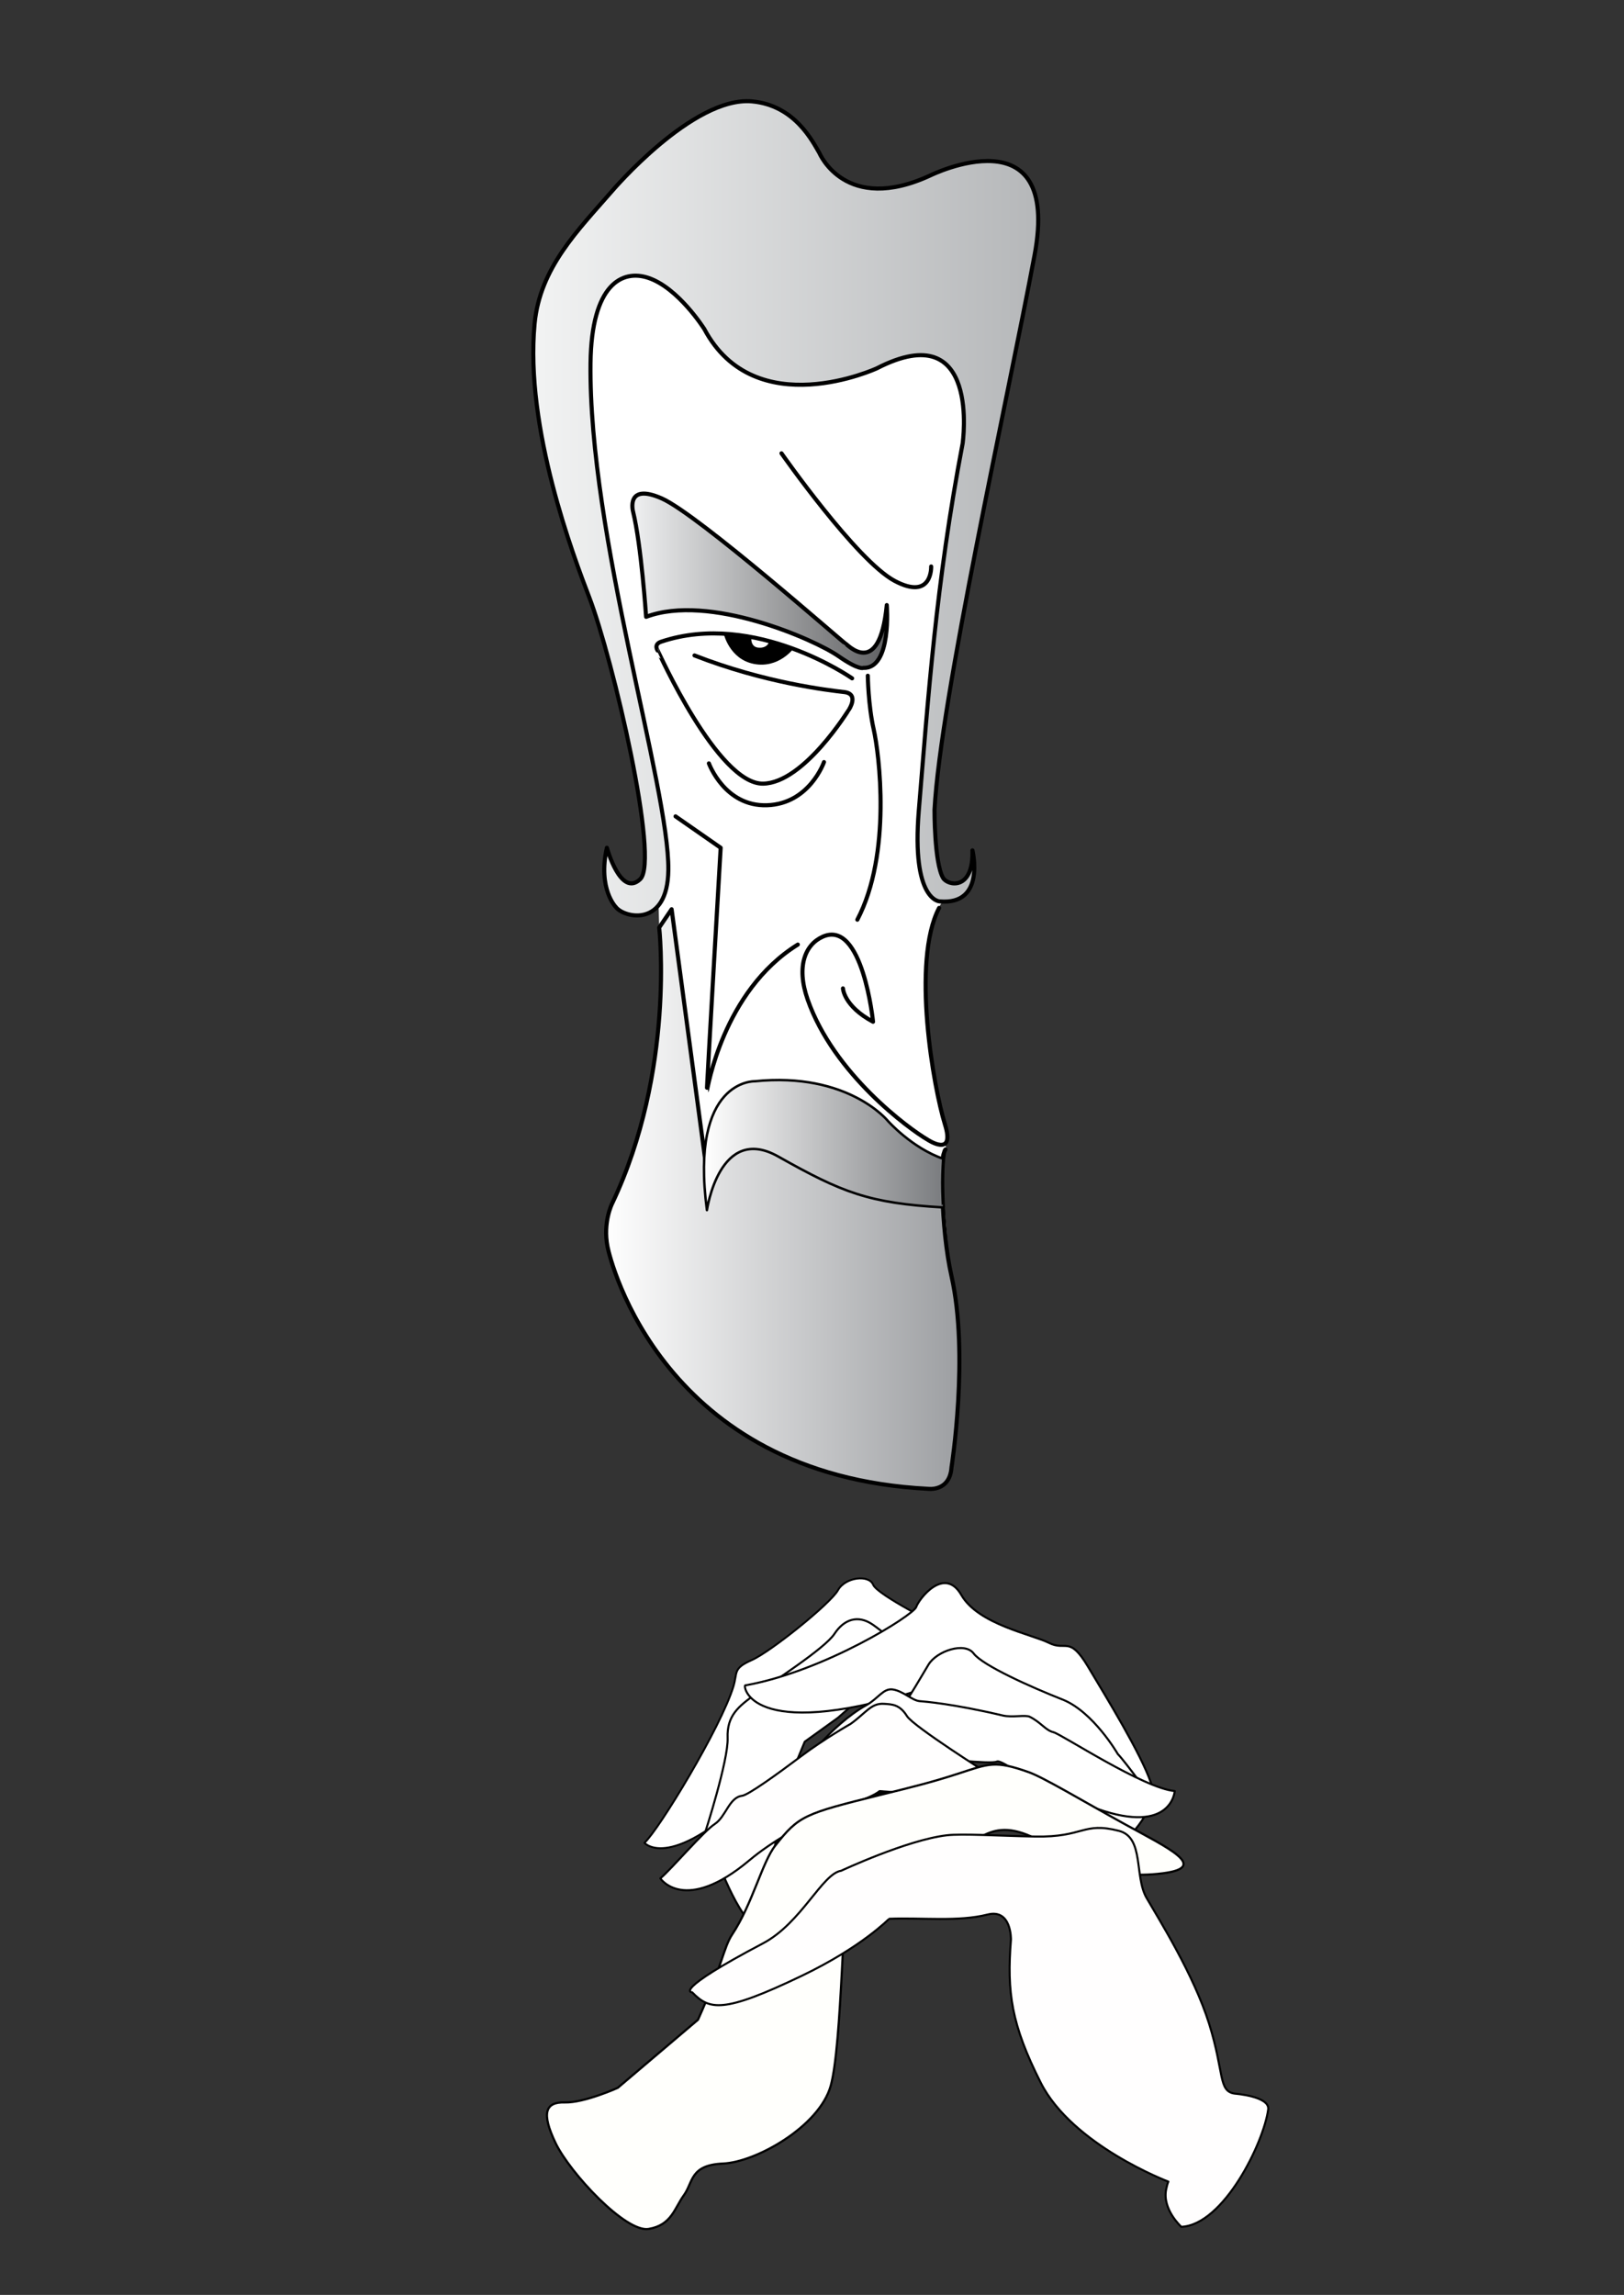
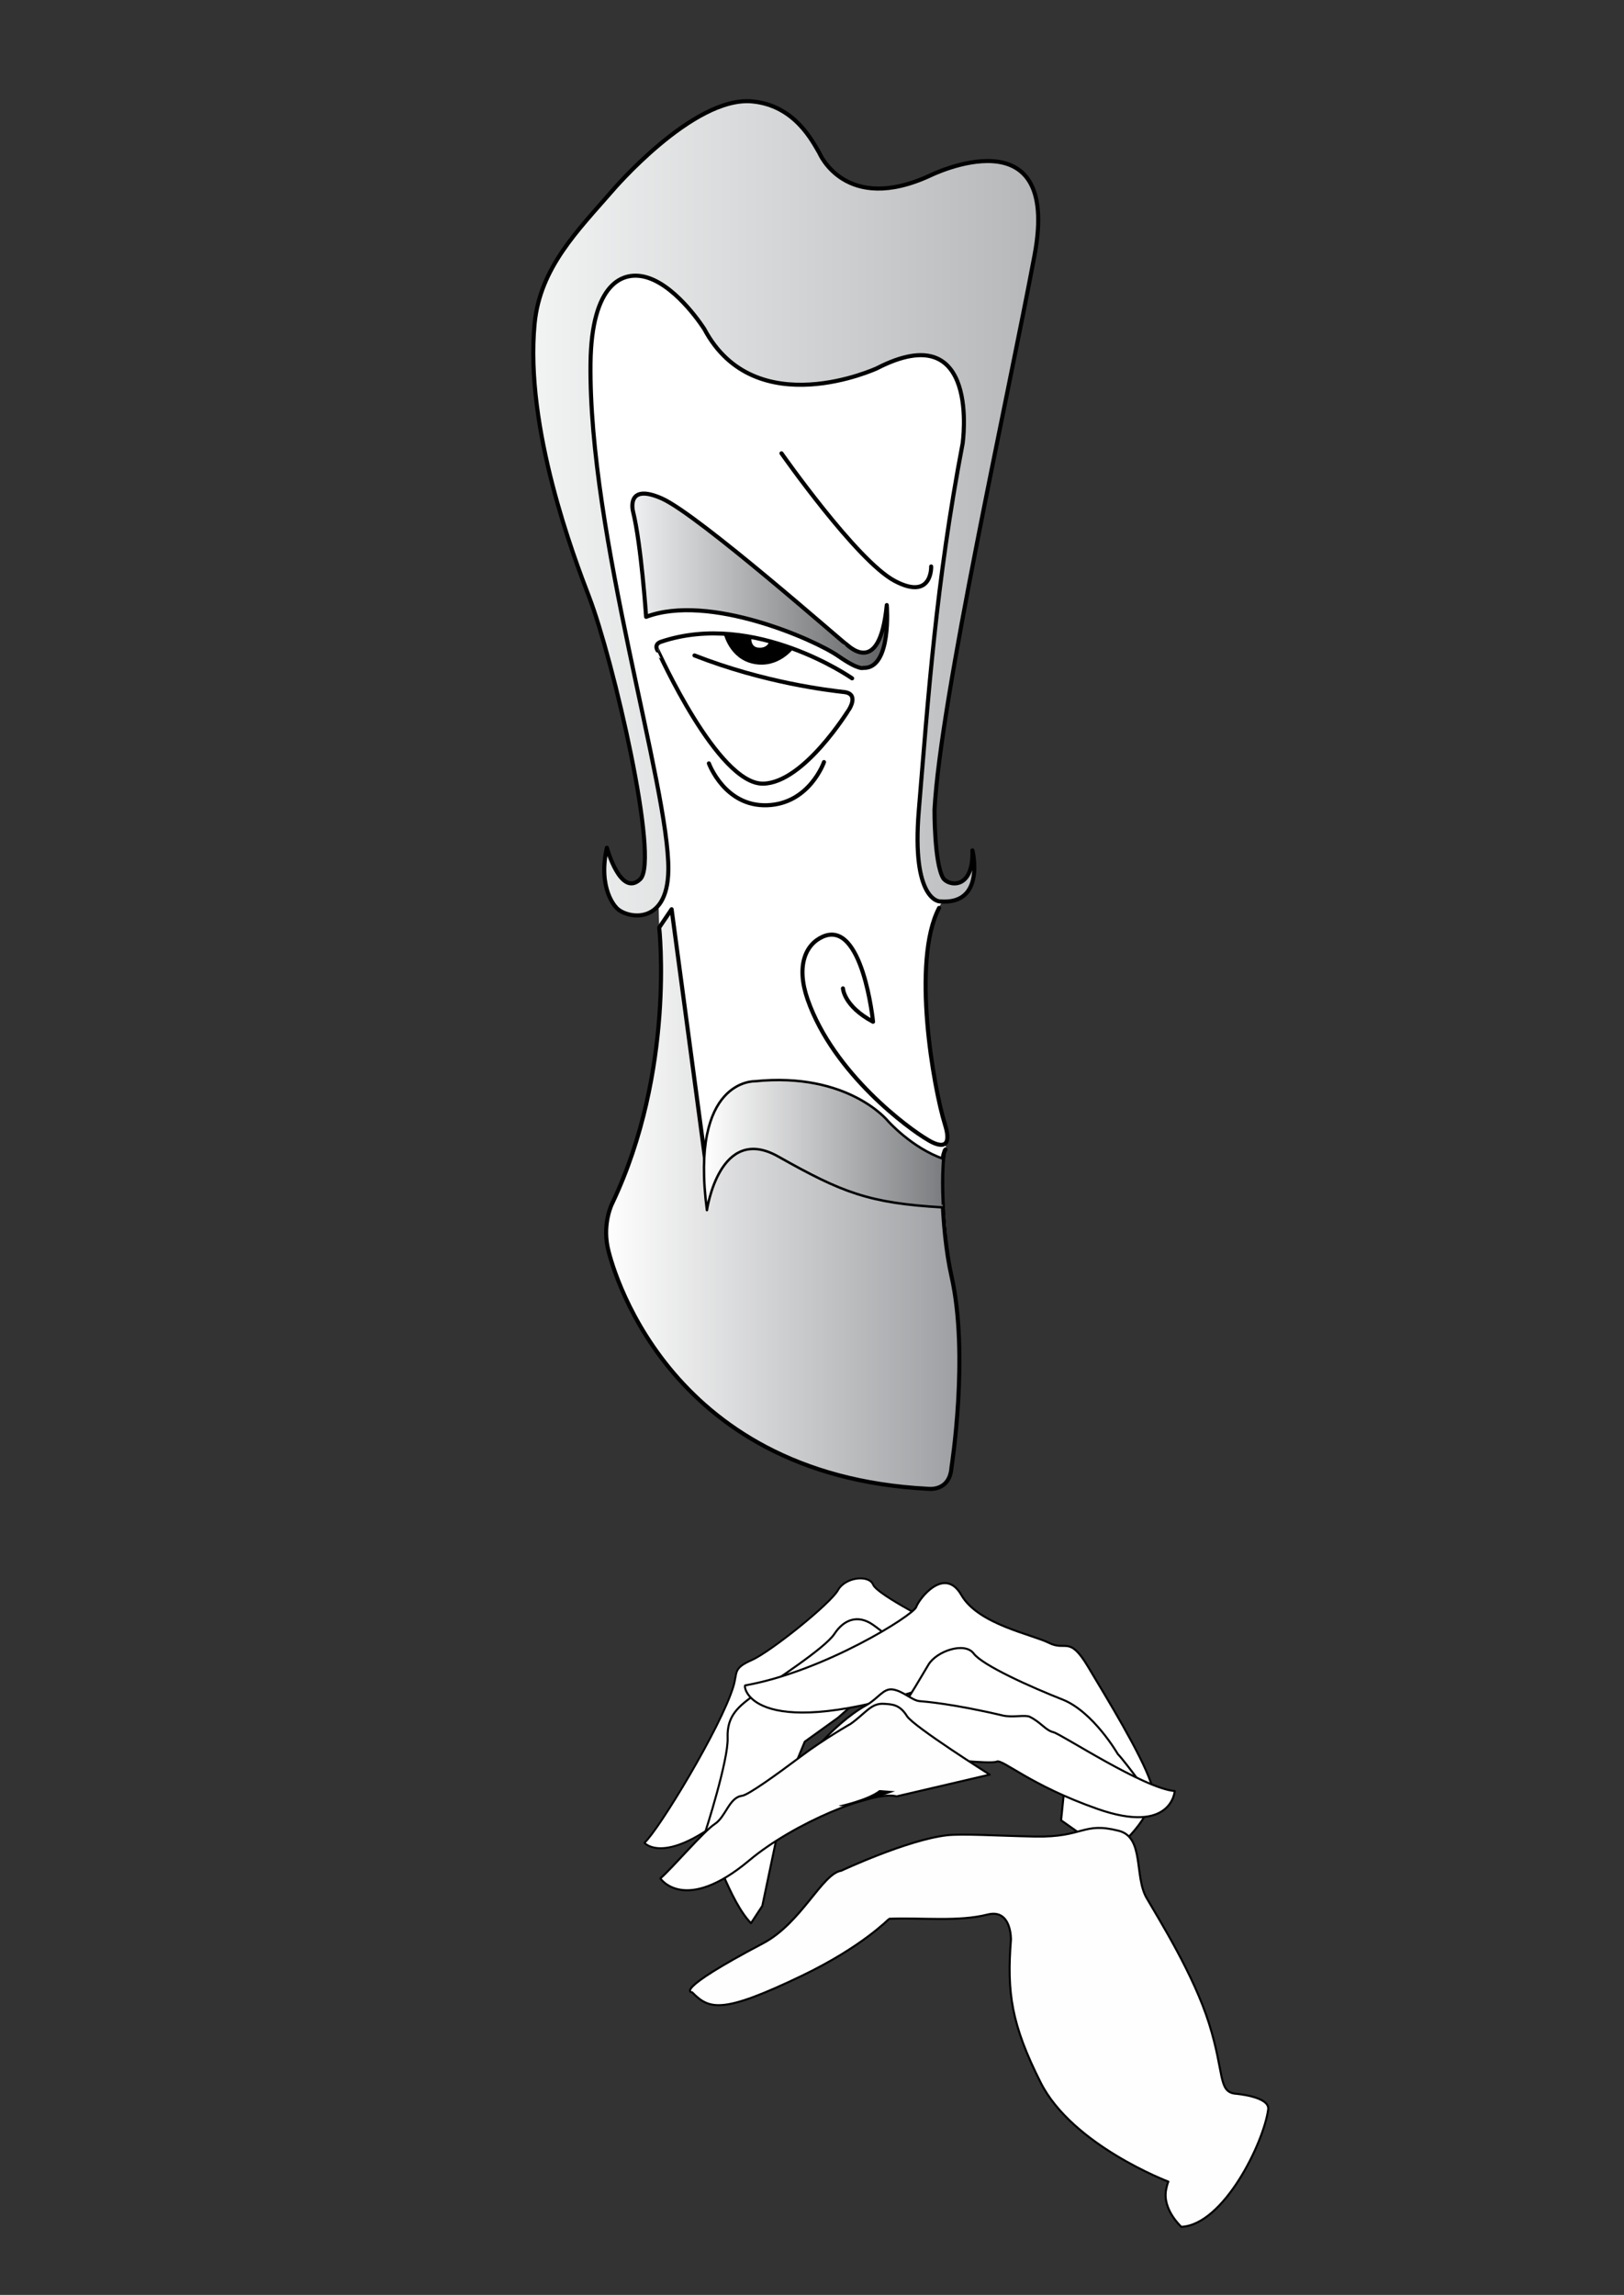
<svg xmlns="http://www.w3.org/2000/svg" xmlns:ns1="http://www.serif.com/" width="100%" height="100%" viewBox="0 0 596 842" version="1.1" xml:space="preserve" style="fill-rule:evenodd;clip-rule:evenodd;stroke-linecap:round;stroke-linejoin:round;stroke-miterlimit:1.5;">
  <rect x="0" y="0" width="596" height="842" fill="#333333" stroke="none" />
  <g id="SFONDO-nero" ns1:id="SFONDO nero" />
  <g id="mani">
    <path d="M345.555,596.963c0,-0 -23.575,-11.731 -25.12,-15.534c-1.545,-3.803 -10.234,-2.816 -12.914,2.03c-2.68,4.845 -24.547,22.482 -31.603,25.608c-7.056,3.127 -5.156,4.446 -6.773,9.743c-4.579,15.001 -27.306,52.465 -32.629,57.318c0,-0 9.616,11.417 41.855,-20.559c15.74,-15.611 8.181,-15.084 8.181,-15.084l23.65,-22.686l23.94,-11.06l11.413,-9.776Z" style="fill:#fff;stroke:#000;stroke-width:0.7px;" />
    <path d="M258.819,672.229c-0,-0 8.535,-26.429 8.218,-34.591c-0.317,-8.162 3.959,-11.58 10.211,-16.038c6.252,-4.458 25.464,-16.776 28.98,-22.137c3.516,-5.36 8.616,-7.115 14.035,-3.415c5.419,3.699 22.556,18.808 31.198,21.082l-31.845,2.508l-12.069,10.598l-12.209,8.796l-5.954,14.446l-9.612,45.79l-4.16,6.352c-7.757,-7.94 -14.145,-28.804 -16.793,-33.391Z" style="fill:#fff;stroke:#000;stroke-width:0.75px;" />
    <path d="M407.232,680.417l3.233,-2.878c0,0 15.554,-12.853 11.907,-23.468c-3.647,-10.614 -16.14,-30.984 -23.071,-42.568c-6.932,-11.583 -8.008,-5.559 -14.309,-8.722c-6.301,-3.162 -25.971,-6.778 -32.18,-17.572c-6.21,-10.795 -15.57,1.426 -16.567,4.394c-0.997,2.968 -33.658,23.589 -62.749,28.762c-0.849,0.151 1.696,20.755 62.34,2.256c40.137,-12.244 55.024,33.083 55.024,33.083l-1.446,14.156l17.818,12.557Z" style="fill:#fff;stroke:#000;stroke-width:0.75px;" />
    <path d="M410.215,643.533c0,0 -8.965,-15.53 -20.321,-19.997c-11.356,-4.467 -29.296,-12.492 -32.562,-16.873c-3.266,-4.38 -13.503,-0.924 -16.554,4.038c-3.052,4.962 -10.629,18.705 -15.062,21.927c-4.432,3.222 60.58,11.466 60.58,11.466l24.816,14.096l12.047,2.22c0,-0 -10.072,-13.925 -12.944,-16.877Z" style="fill:#fff;stroke:#000;stroke-width:0.75px;" />
    <path d="M293.38,648.936c0,-0 11.369,-15.988 24.576,-23.325c4.333,-2.408 6.189,-6.239 9.649,-5.756c3.787,0.529 7.149,4.053 9.833,4.28c2.038,0.172 12.348,0.983 30.568,5.278c3.496,0.824 8.267,-0.335 9.887,0.466c4.167,2.061 5.782,4.963 8.713,5.666c2.93,0.702 33.158,20.644 44.519,21.586c-0,-0 -1.059,16.14 -28.322,6.565c-24.854,-8.728 -34.867,-18.396 -37.022,-17.357c-2.156,1.039 -22.679,-1.311 -22.679,-1.311l-49.722,3.908Z" style="fill:#fff;stroke:#000;stroke-width:0.75px;" />
    <path d="M363.214,651.106c0,0 -28.041,-17.716 -30.367,-21.481c-2.69,-4.354 -5.577,-4.298 -8.344,-4.496c-4.83,-0.346 -6.631,3.297 -12.336,7.365c-0,0 -9.57,5.396 -18.475,12.088c-8.279,6.223 -19.065,14.006 -21.36,14.293c-4.763,0.596 -5.928,7.673 -10.005,10.339c-4.076,2.666 -15.748,16.354 -19.984,19.965c0,-0 8.879,13.338 32.701,-6.664c16.181,-13.586 45.545,-25.736 54.019,-23.429l34.151,-7.98Z" style="fill:#fffefe;stroke:#000;stroke-width:0.75px;" />
    <path d="M307.849,662.441c-0,-0 10.67,-2.3 14.853,-5.667c0,0 3.309,0.267 5.791,0.433c-0,-0 -18.865,6.747 -20.644,5.234Z" />
-     <path d="M284.512,677.151c-4.791,6.072 -8.37,21.412 -15.804,32.6c-3.191,4.802 -3.658,11.543 -12.547,31.292c0,0 -18.858,15.994 -29.439,24.974c-0,-0 -12.318,5.565 -19.456,5.359c-7.138,-0.205 -8.662,3.863 -3.391,14.859c5.271,10.996 25.736,32.958 34.171,31.556c8.435,-1.403 9.479,-7.627 12.932,-12.374c3.453,-4.746 2.178,-11.095 14.331,-11.609c12.153,-0.513 35.371,-13.61 39.556,-28.531c4.184,-14.92 4.508,-71.466 6.69,-76.447c2.182,-4.981 21.55,-12.198 33.898,-10.187c12.348,2.01 15.111,-12.873 32.952,-4.849c17.841,8.025 27.184,16.26 48.418,13.5c17.15,-2.228 1.793,-9.295 -13.974,-17.983c-15.766,-8.689 -29.823,-17.16 -35.334,-19.114c-12.369,-4.384 -14.516,-3.138 -25.7,0.497c-9.992,3.247 -16.453,4.814 -28.821,7.874c-27.881,6.9 -29.804,7.583 -38.482,18.583Z" style="fill:#fffffc;stroke:#000;stroke-width:0.8px;" />
    <path d="M453.146,768.147c0,-0 12.918,0.964 12.275,5.794c-1.622,12.177 -16.325,42.334 -31.878,43.077c-0,-0 -7.08,-6.389 -5.566,-13.756c0.502,-2.44 0.816,-2.824 0.816,-2.824c-0,0 -35.212,-13.313 -46.841,-36.295c-10.841,-21.424 -12.465,-33.211 -10.942,-52.473c-0,-0 0.287,-11.473 -8.583,-9.228c-10.75,2.721 -23.971,1.078 -36.083,1.548c-0.15,0.006 -9.711,10.188 -32.147,20.952c-29.047,13.935 -33.865,12.474 -40.169,6.037c0,-0 -7.945,-0.094 25.976,-17.965c14.117,-7.438 21.694,-25.577 28.733,-26.654c0,-0 24.135,-11.289 38.691,-12.996c5.734,-0.673 19.019,0.208 32.442,0.46c18.055,0.339 17.426,-5.503 30.752,-2.097c9.385,2.398 5.588,16.684 10.166,24.623c4.579,7.939 17.289,28.089 22.943,46.131c5.654,18.041 3.306,24.795 9.415,25.666Z" style="fill:#fffefe;stroke:#000;stroke-width:0.75px;" />
  </g>
  <g id="prlle">
    <path d="M241.92,340.32l-0.48,-17.28l-6,-43.92l-4.32,-16.08l-5.52,-27.36l-10.32,-44.64l-8.88,-41.04l2.88,-29.76l15.84,-27.36l41.04,2.88l99.12,11.04l-9.12,75.84l-12,73.44l-3.84,41.76l2.4,26.16l6.72,2.88c-0,0 -5.596,2.429 -8.519,18.167c-3.464,18.65 1.315,55.317 6.45,69.635c0,-0 0.832,4.018 -0.263,4.614c-1.096,0.595 -0.124,0.629 0.073,1.519l-0.633,2.942c0,-0 -0.284,3.238 -0.674,6.366c-0.389,3.128 -0.057,10.655 0.814,12.939c-0,0 1.582,21.496 2.737,26.744c1.155,5.248 1.463,29.389 1.017,32.246c-0.446,2.857 -1.124,34.037 -1.124,34.037c-0,0 -0.3,6.379 -2.292,8.307c-1.992,1.928 -5.331,1.898 -8.278,1.742c-2.948,-0.155 -17.857,-0.99 -29.062,-4.391c-11.204,-3.401 -26.159,-8.03 -35.068,-14.53c-8.909,-6.499 -16.718,-11.29 -21.8,-17.303c-5.082,-6.012 -14.62,-17.996 -14.539,-18.038c0.081,-0.043 -6.149,-10.485 -6.149,-10.485l-3.885,-8.195l-3.522,-9.353l-1.979,-7.655l-0.293,-3.996l0.471,-5.051l1.218,-4.373l2.125,-4.692l3.002,-7.178c0,-0 3.602,-9.617 5.937,-18.008c2.335,-8.39 3.211,-15.667 3.622,-15.804c0.411,-0.136 1.939,-12.316 1.939,-12.316l1.264,-12.72l0.537,-19.519l-0.646,-12.211Z" style="fill:#fff;" />
  </g>
  <g id="G">
    <path d="M309.36,362.64c-0,0 0.255,6.479 11.04,12.24c-0,0 -3.806,-37.758 -18.48,-31.2c-6.322,2.826 -9.818,10.739 -5.52,23.04c9.555,27.349 37.449,47.634 43.92,51.36c-0,0 10.392,6.997 6.48,-5.52c-4.167,-13.332 -12.424,-59.793 -2.16,-79.44" style="fill:none;stroke:#000;stroke-width:1.5px;" />
  </g>
  <g id="dot1">
    <path d="M265.596,232.501c-0,0 13.689,1.048 25.543,5.541c-0,0 -5.392,7.278 -14.419,5.558c-9.027,-1.72 -11.124,-11.099 -11.124,-11.099Z" />
  </g>
  <g id="M">
    <path d="M222.72,311.04c-0,0 5.038,18.425 12.24,11.52c7.202,-6.905 -10.015,-80.732 -18.72,-103.44c-5.664,-14.774 -23.684,-62.008 -20.044,-100.342c1.955,-20.584 15.963,-34.332 28.444,-48.698c0,-0 29.66,-34.847 51.36,-32.88c15.769,1.429 22.276,14.871 24.72,18.96c-0,0 9.477,22.711 40.8,8.16c-0,0 48.055,-23.574 38.16,29.28c-9.895,52.854 -34.539,162.722 -36.72,203.52c-0,0 -0.107,19.295 3.12,24.96c1.644,2.886 11.203,4.918 10.8,-10.08c-0,0 5.013,20.189 -12,18.72c-0,0 -10.449,-0.083 -7.68,-33.36c3.436,-41.294 6.287,-83.373 16.08,-134.64c-0,0 6.89,-47.332 -31.44,-27.6c-0,0 -44.667,20.693 -63.36,-14.4c-0,0 -9.555,-15.188 -20.674,-18.81c-9.47,-3.086 -20.734,2.352 -21.086,31.29c-0.766,62.913 28.927,155.716 28.56,186c-0.258,21.312 -16.176,17.541 -19.2,13.68c-0,0 -6.766,-6.677 -3.36,-21.84Z" style="fill:url(#_Linear1);stroke:#000;stroke-width:1.5px;" />
  </g>
  <g id="U">
    <path d="M260.16,280.08c-0,0 5.763,15.895 21.36,15.36c15.597,-0.535 20.88,-15.84 20.88,-15.84" style="fill:none;stroke:#000;stroke-width:1.5px;" />
  </g>
  <g id="L">
    <path d="M286.8,166.32c0,0 27.597,39.389 41.52,46.8c13.923,7.411 13.415,-5.28 13.415,-5.28" style="fill:none;stroke:#000;stroke-width:1.5px;" />
  </g>
  <g id="L1" ns1:id="L">
    <path d="M237.12,226.32c0,0 -1.768,-26.381 -4.8,-38.64c0,0 -2.816,-10.703 10.56,-4.8c13.376,5.903 67.024,53.266 67.44,53.28c0.416,0.014 12.415,13.511 15.12,-14.16c0,0 1.91,23.486 -8.64,23.04c-0,0 -1.509,0.974 -9.12,-4.32c-8.779,-6.106 -47.538,-23.112 -70.56,-14.4Z" style="fill:url(#_Linear2);stroke:#000;stroke-width:1.5px;" />
  </g>
  <g id="I">
-     <path d="M318.48,247.92c-0,0 0.158,10.895 2.16,19.68c2.002,8.785 6.72,45.586 -6,69.84" style="fill:none;stroke:#000;stroke-width:1.5px;" />
-   </g>
+     </g>
  <g id="dot2">
    <path d="M275.733,233.733c0,0 5.856,0.838 6.332,1.431c0.475,0.593 -0.768,2.831 -3.905,2.436c-2.9,-0.365 -2.427,-3.867 -2.427,-3.867Z" style="fill:#fff;" />
  </g>
  <g id="G1" ns1:id="G">
    <path d="M312.72,248.88c-0,0 -35.669,-24.962 -70.08,-13.44c-2.934,0.983 -1.267,3.364 -1.2,3.36c0.067,-0.004 21.942,49.026 38.64,48.72c14.976,-0.274 31.363,-27.056 31.44,-27.12c0.077,-0.064 3.87,-5.835 -1.68,-6.48c-5.55,-0.645 -29.15,-3.334 -54.96,-13.44" style="fill:none;stroke:#000;stroke-width:1.5px;" />
  </g>
  <g id="A">
    <path d="M241.92,340.32c0,0 5.927,52.557 -17.28,101.28c-0,0 -3.46,6.783 -1.68,15.84c1.027,5.225 20.285,83.816 117.6,88.8c-0,0 8.027,1.191 8.64,-7.92c0,0 6.51,-41.237 0,-70.08c-4.076,-18.059 -4.055,-45.278 -2.215,-46.51c0.187,-0.126 -1.739,1.791 -1.381,10.072c0.132,3.064 -1.924,3.558 -1.924,3.558l-71.76,-20.88c-0,-0 -8.012,2.333 -11.76,21.12l-13.68,-102l-4.56,6.72Z" style="fill:url(#_Linear3);stroke:#000;stroke-width:1.5px;" />
    <path d="M259.44,444c0,0 4.548,-31.859 26.16,-19.68c23.479,13.231 33.238,17.115 60.45,18.671c0.07,0.004 -0.261,-4.519 -0.254,-9.061c0.007,-4.376 0.354,-8.777 0.337,-8.782c-11.495,-3.99 -20.226,-13.824 -20.226,-13.824c-0,0 -14.584,-18.146 -48.947,-14.604c0,0 -23.918,-0.845 -17.52,47.28Z" style="fill:url(#_Linear4);stroke:#000;stroke-width:0.9px;" />
  </g>
  <g id="N">
-     <path d="M247.92,299.52l16.56,11.52c-0,0 -5.211,89.138 -5.04,89.04c0.171,-0.098 5.686,-36.369 33.36,-53.52" style="fill:none;stroke:#000;stroke-width:1.5px;" />
-   </g>
+     </g>
  <defs>
    <linearGradient id="_Linear1" x1="0" y1="0" x2="1" y2="0" gradientUnits="userSpaceOnUse" gradientTransform="matrix(185.307,0,0,298.754,195.715,186.497)">
      <stop offset="0" style="stop-color:#f2f3f3;stop-opacity:1" />
      <stop offset="1" style="stop-color:#b5b7b9;stop-opacity:1" />
    </linearGradient>
    <linearGradient id="_Linear2" x1="0" y1="0" x2="1" y2="0" gradientUnits="userSpaceOnUse" gradientTransform="matrix(93.502,0,0,64.007,232.073,213.107)">
      <stop offset="0" style="stop-color:#eff0f1;stop-opacity:1" />
      <stop offset="1" style="stop-color:#606163;stop-opacity:1" />
    </linearGradient>
    <linearGradient id="_Linear3" x1="0" y1="0" x2="1" y2="0" gradientUnits="userSpaceOnUse" gradientTransform="matrix(128.653,0,0,212.833,221.84,440.016)">
      <stop offset="0" style="stop-color:#fff;stop-opacity:1" />
      <stop offset="1" style="stop-color:#9ea0a3;stop-opacity:1" />
    </linearGradient>
    <linearGradient id="_Linear4" x1="0" y1="0" x2="1" y2="0" gradientUnits="userSpaceOnUse" gradientTransform="matrix(87.68,0,0,44.526,258.504,421.737)">
      <stop offset="0" style="stop-color:#fff;stop-opacity:1" />
      <stop offset="1" style="stop-color:#7a7c7f;stop-opacity:1" />
    </linearGradient>
  </defs>
</svg>